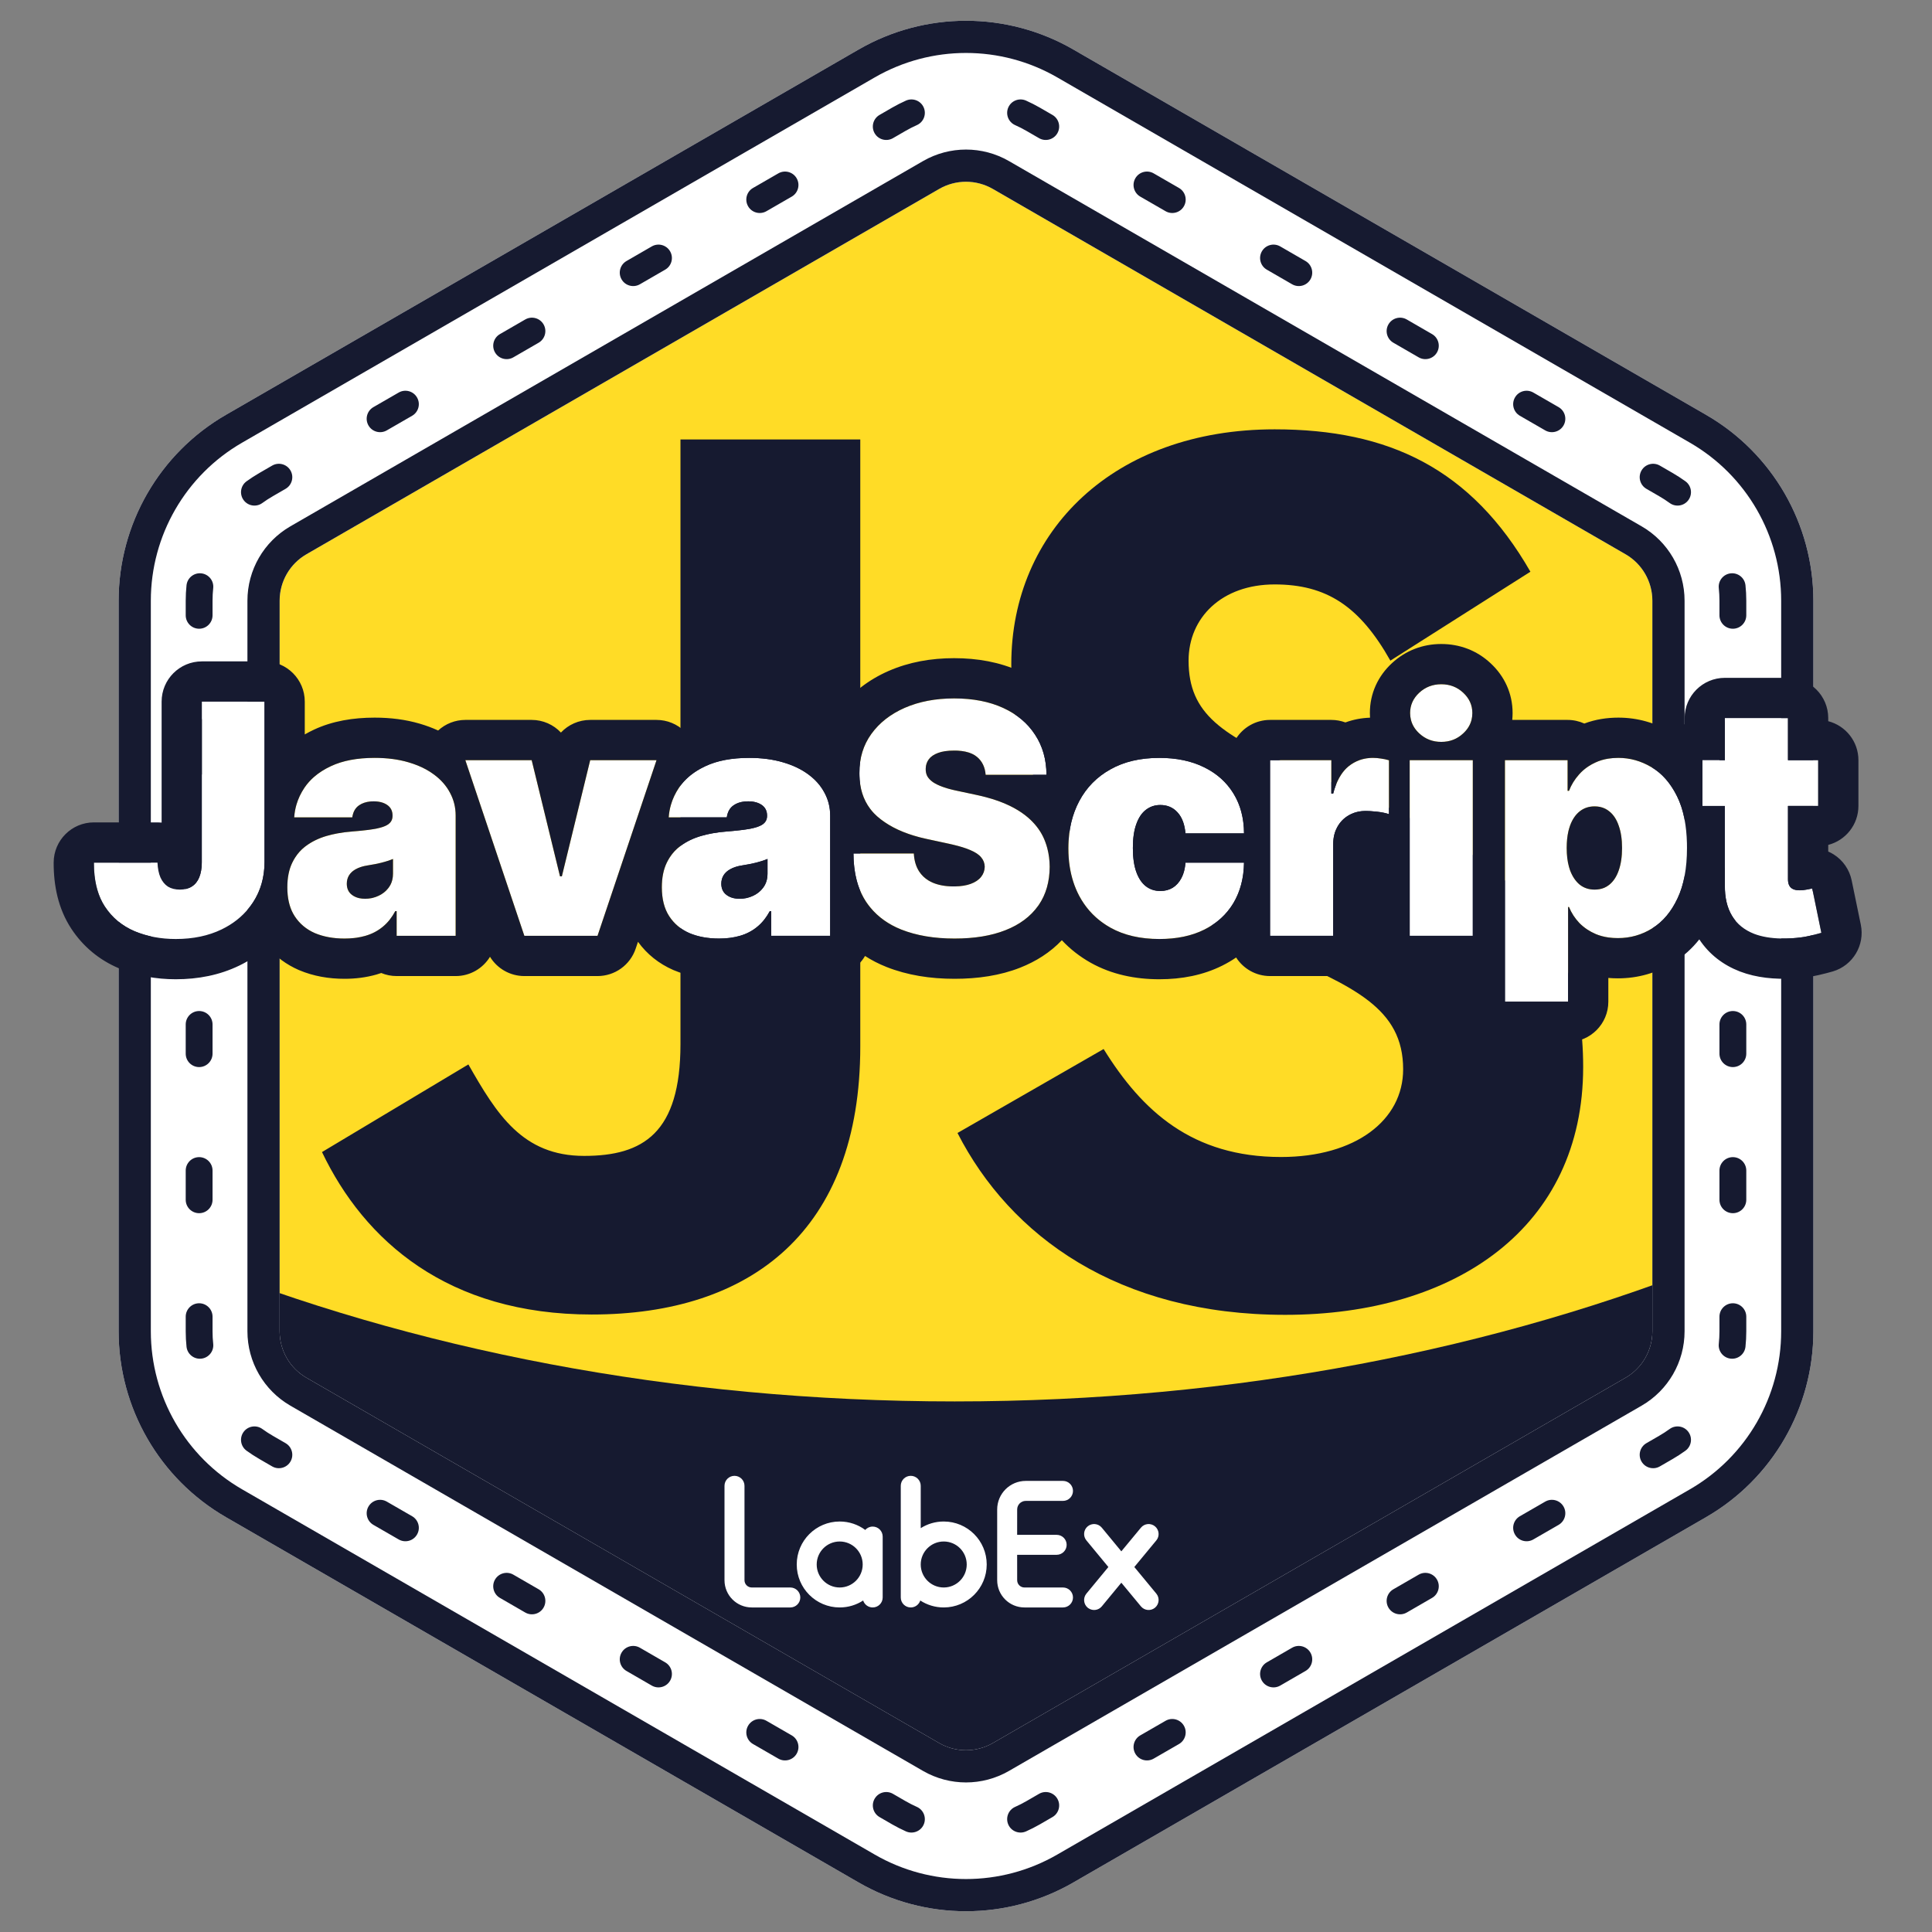
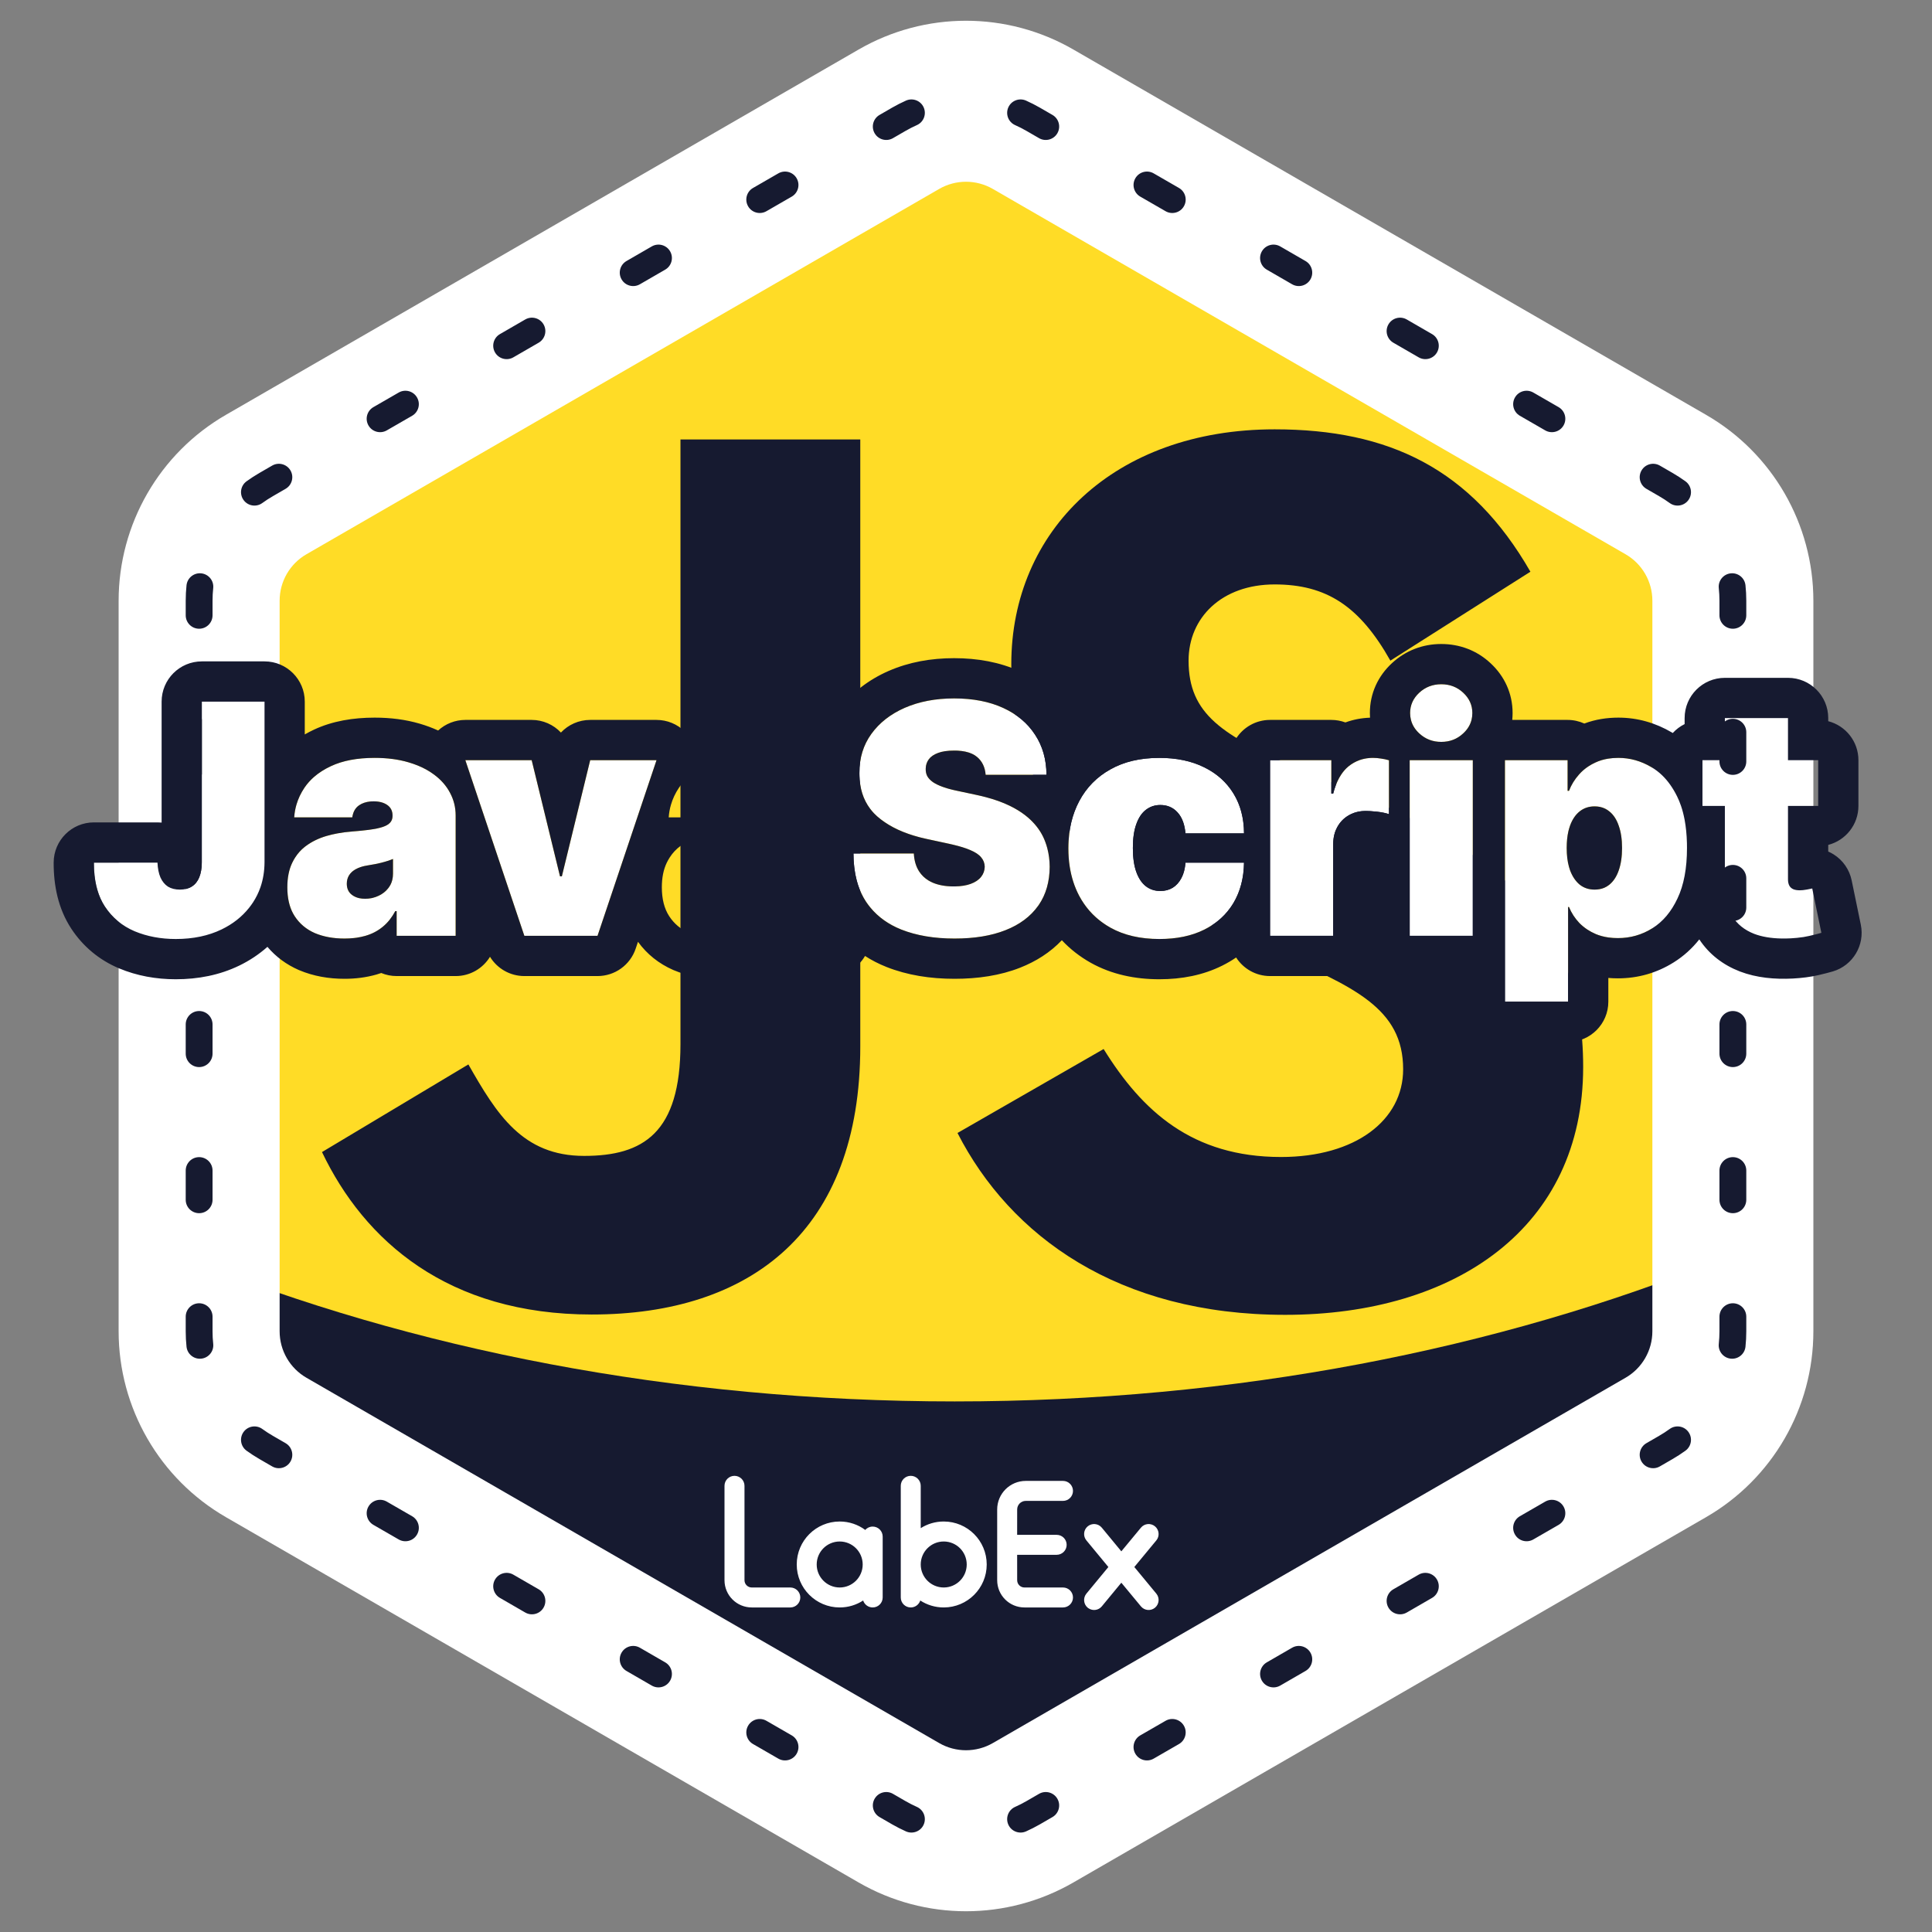
<svg xmlns="http://www.w3.org/2000/svg" width="72" height="72" viewBox="0 0 72 72" fill="none">
  <rect x="0" y="0" width="72" height="72" fill="#808080" stroke="none" />
  <path d="M33.5 4.443C35.047 3.55 36.953 3.55 38.5 4.443L62.079 18.057C63.626 18.95 64.579 20.6 64.579 22.387V49.613C64.579 51.4 63.626 53.05 62.079 53.943L38.5 67.557C36.953 68.45 35.047 68.45 33.5 67.557L9.921 53.943C8.374 53.05 7.421 51.4 7.421 49.613V22.387C7.421 20.6 8.374 18.95 9.921 18.057L33.5 4.443Z" fill="#161A30" />
  <path fill-rule="evenodd" clip-rule="evenodd" d="M7 46.918V22.613C7 20.827 7.953 19.176 9.5 18.283L33.079 4.67C34.626 3.777 36.532 3.777 38.079 4.67L61.658 18.283C63.205 19.176 64.158 20.827 64.158 22.613V46.918C55.829 50.286 46.045 52.227 35.579 52.227C25.112 52.227 15.329 50.286 7 46.918Z" fill="#FFDC26" />
  <mask id="mask0_5149_46571" style="mask-type:alpha" maskUnits="userSpaceOnUse" x="7" y="4" width="58" height="49">
    <path fill-rule="evenodd" clip-rule="evenodd" d="M7 46.918V22.613C7 20.827 7.953 19.176 9.5 18.283L33.079 4.67C34.626 3.777 36.532 3.777 38.079 4.67L61.658 18.283C63.205 19.176 64.158 20.827 64.158 22.613V46.918C55.829 50.286 46.045 52.227 35.579 52.227C25.112 52.227 15.329 50.286 7 46.918Z" fill="#FF8642" />
  </mask>
  <g mask="url(#mask0_5149_46571)">
    <path d="M41.129 39.094C42.566 41.413 44.434 43.118 47.74 43.118C50.517 43.118 52.291 41.746 52.291 39.85C52.291 37.577 50.468 36.772 47.412 35.45L45.736 34.739C40.9 32.702 37.688 30.15 37.688 24.754C37.688 19.784 41.517 16 47.502 16C51.763 16 54.826 17.466 57.034 21.306L51.815 24.62C50.666 22.582 49.427 21.78 47.502 21.78C45.539 21.78 44.295 23.011 44.295 24.62C44.295 26.608 45.54 27.413 48.416 28.644L50.091 29.354C55.785 31.768 59 34.23 59 39.765C59 45.731 54.26 49 47.895 49C41.671 49 37.65 46.067 35.683 42.223L41.129 39.094ZM17.455 39.668C18.508 41.515 19.466 43.077 21.768 43.077C23.97 43.077 25.359 42.225 25.359 38.913V16.378H32.06V39.002C32.06 45.864 27.992 48.988 22.053 48.988C16.688 48.988 13.58 46.242 12 42.934L17.455 39.668Z" fill="#161A30" />
  </g>
  <path fill-rule="evenodd" clip-rule="evenodd" d="M32 1.845C34.475 0.416 37.525 0.416 40 1.845L63.579 15.459C66.054 16.887 67.579 19.529 67.579 22.387V49.613C67.579 52.471 66.054 55.112 63.579 56.541L40 70.155C37.525 71.584 34.475 71.584 32 70.155L8.421 56.541C5.946 55.112 4.421 52.471 4.421 49.613V22.387C4.421 19.529 5.946 16.887 8.421 15.459L32 1.845ZM37 7.041C36.381 6.684 35.619 6.684 35 7.041L11.421 20.655C10.802 21.012 10.421 21.672 10.421 22.387V49.613C10.421 50.328 10.802 50.988 11.421 51.345L35 64.959C35.619 65.316 36.381 65.316 37 64.959L60.579 51.345C61.198 50.988 61.579 50.328 61.579 49.613V22.387C61.579 21.672 61.198 21.012 60.579 20.655L37 7.041Z" fill="white" />
-   <path fill-rule="evenodd" clip-rule="evenodd" d="M39.4 2.884C37.296 1.67 34.704 1.67 32.6 2.884L9.021 16.498C6.917 17.712 5.621 19.957 5.621 22.387V49.613C5.621 52.043 6.917 54.288 9.021 55.502L32.6 69.115C34.704 70.33 37.296 70.33 39.4 69.115L62.979 55.502C65.083 54.288 66.379 52.043 66.379 49.613V22.387C66.379 19.957 65.083 17.712 62.979 16.498L39.4 2.884ZM34.4 6.002C35.39 5.431 36.61 5.431 37.6 6.002L61.179 19.615C62.169 20.187 62.779 21.243 62.779 22.387V49.613C62.779 50.756 62.169 51.813 61.179 52.385L37.6 65.998C36.61 66.569 35.39 66.569 34.4 65.998L10.821 52.385C9.831 51.813 9.221 50.756 9.221 49.613V22.387C9.221 21.243 9.831 20.187 10.821 19.615L34.4 6.002ZM40 1.845C37.525 0.416 34.475 0.416 32 1.845L8.421 15.459C5.946 16.887 4.421 19.529 4.421 22.387V49.613C4.421 52.471 5.946 55.112 8.421 56.541L32 70.155C34.475 71.584 37.525 71.584 40 70.155L63.579 56.541C66.054 55.112 67.579 52.471 67.579 49.613V22.387C67.579 19.529 66.054 16.887 63.579 15.459L40 1.845ZM35 7.041C35.619 6.684 36.381 6.684 37 7.041L60.579 20.655C61.198 21.012 61.579 21.672 61.579 22.387V49.613C61.579 50.328 61.198 50.988 60.579 51.345L37 64.959C36.381 65.316 35.619 65.316 35 64.959L11.421 51.345C10.802 50.988 10.421 50.328 10.421 49.613V22.387C10.421 21.672 10.802 21.012 11.421 20.655L35 7.041Z" fill="#161A30" />
  <path fill-rule="evenodd" clip-rule="evenodd" d="M37.577 4.002C37.689 3.75 37.985 3.637 38.237 3.749C38.411 3.827 38.583 3.914 38.75 4.01L39.222 4.283C39.461 4.421 39.543 4.726 39.405 4.966C39.267 5.205 38.961 5.287 38.722 5.149L38.25 4.876C38.113 4.797 37.973 4.726 37.83 4.662C37.578 4.55 37.465 4.255 37.577 4.002ZM34.423 4.002C34.535 4.255 34.422 4.55 34.17 4.662C34.027 4.726 33.887 4.797 33.75 4.876L33.278 5.149C33.039 5.287 32.733 5.205 32.595 4.966C32.457 4.726 32.539 4.421 32.778 4.283L33.25 4.01C33.417 3.914 33.589 3.827 33.763 3.749C34.015 3.637 34.311 3.75 34.423 4.002ZM42.311 6.644C42.449 6.405 42.755 6.323 42.994 6.461L43.937 7.005C44.176 7.143 44.258 7.449 44.12 7.688C43.982 7.927 43.676 8.009 43.437 7.871L42.494 7.327C42.255 7.189 42.173 6.883 42.311 6.644ZM29.689 6.644C29.827 6.883 29.745 7.189 29.506 7.327L28.563 7.871C28.323 8.009 28.018 7.927 27.88 7.688C27.742 7.449 27.823 7.143 28.063 7.005L29.006 6.461C29.245 6.323 29.551 6.405 29.689 6.644ZM24.973 9.366C25.111 9.606 25.029 9.911 24.79 10.049L23.847 10.594C23.608 10.732 23.302 10.65 23.164 10.411C23.026 10.172 23.108 9.866 23.347 9.728L24.29 9.183C24.529 9.045 24.835 9.127 24.973 9.366ZM47.027 9.366C47.165 9.127 47.471 9.045 47.71 9.183L48.653 9.728C48.892 9.866 48.974 10.172 48.836 10.411C48.698 10.65 48.392 10.732 48.153 10.594L47.21 10.049C46.971 9.911 46.889 9.606 47.027 9.366ZM20.257 12.089C20.395 12.328 20.313 12.634 20.074 12.772L19.131 13.317C18.892 13.455 18.586 13.373 18.448 13.134C18.31 12.894 18.392 12.589 18.631 12.451L19.574 11.906C19.813 11.768 20.119 11.85 20.257 12.089ZM51.743 12.089C51.881 11.85 52.187 11.768 52.426 11.906L53.369 12.451C53.608 12.589 53.69 12.894 53.552 13.134C53.414 13.373 53.108 13.455 52.869 13.317L51.926 12.772C51.687 12.634 51.605 12.328 51.743 12.089ZM15.541 14.812C15.68 15.051 15.598 15.357 15.358 15.495L14.415 16.039C14.176 16.177 13.87 16.095 13.732 15.856C13.594 15.617 13.676 15.311 13.915 15.173L14.858 14.629C15.098 14.491 15.403 14.573 15.541 14.812ZM56.459 14.812C56.596 14.573 56.902 14.491 57.142 14.629L58.085 15.173C58.324 15.311 58.406 15.617 58.268 15.856C58.13 16.095 57.824 16.177 57.585 16.039L56.642 15.495C56.402 15.357 56.32 15.051 56.459 14.812ZM10.826 17.534C10.964 17.773 10.882 18.079 10.643 18.217L10.171 18.49C10.034 18.569 9.902 18.654 9.776 18.746C9.553 18.909 9.24 18.859 9.078 18.636C8.915 18.412 8.965 18.099 9.188 17.937C9.343 17.825 9.504 17.72 9.671 17.624L10.143 17.351C10.382 17.213 10.688 17.295 10.826 17.534ZM61.174 17.534C61.312 17.295 61.618 17.213 61.857 17.351L62.329 17.624C62.496 17.72 62.657 17.825 62.812 17.937C63.035 18.099 63.085 18.412 62.922 18.636C62.76 18.859 62.447 18.909 62.224 18.746C62.098 18.654 61.966 18.569 61.829 18.49L61.357 18.217C61.118 18.079 61.036 17.773 61.174 17.534ZM7.501 21.367C7.775 21.396 7.975 21.642 7.946 21.916C7.929 22.072 7.921 22.229 7.921 22.387V22.931C7.921 23.207 7.697 23.431 7.421 23.431C7.145 23.431 6.921 23.207 6.921 22.931V22.387C6.921 22.194 6.931 22.002 6.951 21.812C6.98 21.537 7.226 21.338 7.501 21.367ZM64.499 21.367C64.774 21.338 65.02 21.537 65.049 21.812C65.069 22.002 65.079 22.194 65.079 22.387V22.931C65.079 23.207 64.855 23.431 64.579 23.431C64.303 23.431 64.079 23.207 64.079 22.931V22.387C64.079 22.229 64.07 22.072 64.054 21.916C64.025 21.642 64.225 21.396 64.499 21.367ZM64.579 26.788C64.855 26.788 65.079 27.011 65.079 27.288V28.377C65.079 28.653 64.855 28.877 64.579 28.877C64.303 28.877 64.079 28.653 64.079 28.377V27.288C64.079 27.011 64.303 26.788 64.579 26.788ZM7.421 26.788C7.697 26.788 7.921 27.011 7.921 27.288V28.377C7.921 28.653 7.697 28.877 7.421 28.877C7.145 28.877 6.921 28.653 6.921 28.377V27.288C6.921 27.011 7.145 26.788 7.421 26.788ZM7.421 32.233C7.697 32.233 7.921 32.457 7.921 32.733V33.822C7.921 34.098 7.697 34.322 7.421 34.322C7.145 34.322 6.921 34.098 6.921 33.822V32.733C6.921 32.457 7.145 32.233 7.421 32.233ZM64.579 32.233C64.855 32.233 65.079 32.457 65.079 32.733V33.822C65.079 34.098 64.855 34.322 64.579 34.322C64.303 34.322 64.079 34.098 64.079 33.822V32.733C64.079 32.457 64.303 32.233 64.579 32.233ZM7.421 37.678C7.697 37.678 7.921 37.902 7.921 38.178V39.267C7.921 39.543 7.697 39.767 7.421 39.767C7.145 39.767 6.921 39.543 6.921 39.267V38.178C6.921 37.902 7.145 37.678 7.421 37.678ZM64.579 37.678C64.855 37.678 65.079 37.902 65.079 38.178V39.267C65.079 39.543 64.855 39.767 64.579 39.767C64.303 39.767 64.079 39.543 64.079 39.267V38.178C64.079 37.902 64.303 37.678 64.579 37.678ZM7.421 43.123C7.697 43.123 7.921 43.347 7.921 43.623V44.712C7.921 44.989 7.697 45.212 7.421 45.212C7.145 45.212 6.921 44.989 6.921 44.712V43.623C6.921 43.347 7.145 43.123 7.421 43.123ZM64.579 43.123C64.855 43.123 65.079 43.347 65.079 43.623V44.712C65.079 44.989 64.855 45.212 64.579 45.212C64.303 45.212 64.079 44.989 64.079 44.712V43.623C64.079 43.347 64.303 43.123 64.579 43.123ZM7.421 48.569C7.697 48.569 7.921 48.793 7.921 49.069V49.613C7.921 49.772 7.929 49.928 7.946 50.084C7.975 50.358 7.775 50.604 7.501 50.633C7.226 50.662 6.98 50.463 6.951 50.188C6.931 49.998 6.921 49.806 6.921 49.613V49.069C6.921 48.793 7.145 48.569 7.421 48.569ZM64.579 48.569C64.855 48.569 65.079 48.793 65.079 49.069V49.613C65.079 49.806 65.069 49.998 65.049 50.188C65.02 50.463 64.774 50.662 64.499 50.633C64.225 50.604 64.025 50.358 64.054 50.084C64.07 49.928 64.079 49.772 64.079 49.613V49.069C64.079 48.793 64.303 48.569 64.579 48.569ZM9.078 53.364C9.24 53.141 9.553 53.092 9.776 53.254C9.902 53.346 10.034 53.431 10.171 53.51L10.643 53.783C10.882 53.921 10.964 54.227 10.826 54.466C10.688 54.705 10.382 54.787 10.143 54.649L9.671 54.376C9.504 54.28 9.343 54.175 9.188 54.063C8.965 53.901 8.915 53.588 9.078 53.364ZM62.922 53.364C63.085 53.588 63.035 53.901 62.812 54.063C62.657 54.175 62.496 54.28 62.329 54.376L61.857 54.649C61.618 54.787 61.312 54.705 61.174 54.466C61.036 54.227 61.118 53.921 61.357 53.783L61.829 53.51C61.966 53.431 62.098 53.346 62.224 53.254C62.447 53.092 62.76 53.141 62.922 53.364ZM13.732 56.144C13.87 55.905 14.176 55.823 14.415 55.961L15.358 56.505C15.598 56.643 15.68 56.949 15.541 57.188C15.403 57.427 15.098 57.509 14.858 57.371L13.915 56.827C13.676 56.689 13.594 56.383 13.732 56.144ZM58.268 56.144C58.406 56.383 58.324 56.689 58.085 56.827L57.142 57.371C56.902 57.509 56.596 57.427 56.459 57.188C56.32 56.949 56.402 56.643 56.642 56.505L57.585 55.961C57.824 55.823 58.13 55.905 58.268 56.144ZM18.448 58.866C18.586 58.627 18.892 58.545 19.131 58.683L20.074 59.228C20.313 59.366 20.395 59.672 20.257 59.911C20.119 60.15 19.813 60.232 19.574 60.094L18.631 59.549C18.392 59.411 18.31 59.105 18.448 58.866ZM53.552 58.866C53.69 59.105 53.608 59.411 53.369 59.549L52.426 60.094C52.187 60.232 51.881 60.15 51.743 59.911C51.605 59.672 51.687 59.366 51.926 59.228L52.869 58.683C53.108 58.545 53.414 58.627 53.552 58.866ZM23.164 61.589C23.302 61.35 23.608 61.268 23.847 61.406L24.79 61.951C25.029 62.089 25.111 62.394 24.973 62.634C24.835 62.873 24.529 62.955 24.29 62.817L23.347 62.272C23.108 62.134 23.026 61.828 23.164 61.589ZM48.836 61.589C48.974 61.828 48.892 62.134 48.653 62.272L47.71 62.817C47.471 62.955 47.165 62.873 47.027 62.634C46.889 62.394 46.971 62.089 47.21 61.951L48.153 61.406C48.392 61.268 48.698 61.35 48.836 61.589ZM27.88 64.312C28.018 64.073 28.323 63.991 28.563 64.129L29.506 64.673C29.745 64.811 29.827 65.117 29.689 65.356C29.551 65.595 29.245 65.677 29.006 65.539L28.063 64.995C27.823 64.857 27.742 64.551 27.88 64.312ZM44.12 64.312C44.258 64.551 44.176 64.857 43.937 64.995L42.994 65.539C42.755 65.677 42.449 65.595 42.311 65.356C42.173 65.117 42.255 64.811 42.494 64.673L43.437 64.129C43.676 63.991 43.982 64.073 44.12 64.312ZM32.595 67.034C32.733 66.795 33.039 66.713 33.278 66.851L33.75 67.124C33.887 67.203 34.027 67.274 34.17 67.338C34.422 67.45 34.535 67.746 34.423 67.998C34.311 68.25 34.015 68.363 33.763 68.251C33.589 68.173 33.417 68.086 33.25 67.99L32.778 67.717C32.539 67.579 32.457 67.273 32.595 67.034ZM39.405 67.034C39.543 67.273 39.461 67.579 39.222 67.717L38.75 67.99C38.583 68.086 38.411 68.173 38.237 68.251C37.985 68.363 37.689 68.25 37.577 67.998C37.465 67.746 37.578 67.45 37.83 67.338C37.973 67.274 38.113 67.203 38.25 67.124L38.722 66.851C38.961 66.713 39.267 66.795 39.405 67.034Z" fill="#161A30" />
  <path d="M27.372 55C27.578 55 27.745 55.167 27.745 55.372V58.89C27.745 59.039 27.866 59.161 28.016 59.161H29.453C29.658 59.161 29.825 59.328 29.825 59.533C29.825 59.739 29.658 59.905 29.453 59.905H28.016C27.455 59.905 27 59.451 27 58.89V55.372C27 55.167 27.167 55 27.372 55ZM31.293 56.702C31.65 56.702 31.979 56.819 32.245 57.016C32.313 56.939 32.412 56.891 32.523 56.891C32.728 56.891 32.895 57.058 32.895 57.264V59.533C32.895 59.739 32.728 59.905 32.523 59.905C32.356 59.905 32.215 59.796 32.167 59.646C31.916 59.81 31.616 59.905 31.293 59.905C30.409 59.905 29.692 59.188 29.692 58.304C29.692 57.419 30.409 56.702 31.293 56.702ZM31.293 57.447C30.82 57.447 30.436 57.831 30.436 58.304C30.436 58.777 30.82 59.161 31.293 59.161C31.766 59.161 32.15 58.777 32.15 58.304C32.15 57.831 31.766 57.447 31.293 57.447ZM33.941 55C34.147 55 34.313 55.167 34.313 55.372L34.313 56.95C34.561 56.793 34.855 56.702 35.17 56.702C36.055 56.702 36.772 57.419 36.772 58.304C36.772 59.188 36.055 59.905 35.17 59.905C34.847 59.905 34.547 59.81 34.296 59.646C34.248 59.796 34.107 59.905 33.941 59.905C33.735 59.905 33.569 59.739 33.569 59.533V55.372C33.569 55.167 33.735 55 33.941 55ZM35.17 57.447C34.697 57.447 34.313 57.831 34.313 58.304C34.313 58.777 34.697 59.161 35.17 59.161C35.644 59.161 36.027 58.777 36.027 58.304C36.027 57.831 35.644 57.447 35.17 57.447ZM39.615 55.189C39.82 55.189 39.987 55.356 39.987 55.562C39.987 55.767 39.82 55.934 39.615 55.934H38.227C38.05 55.934 37.907 56.077 37.907 56.254L37.906 57.199L39.378 57.199C39.584 57.199 39.751 57.365 39.751 57.571C39.751 57.777 39.584 57.943 39.378 57.943L37.906 57.943L37.907 58.89C37.907 59.039 38.028 59.161 38.178 59.161H39.615C39.82 59.161 39.987 59.328 39.987 59.533C39.987 59.739 39.82 59.905 39.615 59.905H38.178C37.617 59.905 37.162 59.451 37.162 58.89V56.254C37.162 55.666 37.639 55.189 38.227 55.189H39.615ZM42.519 56.932C42.65 56.773 42.884 56.751 43.043 56.882C43.201 57.013 43.224 57.248 43.093 57.406L42.273 58.398L43.093 59.39C43.224 59.549 43.201 59.784 43.043 59.915C42.884 60.046 42.65 60.023 42.519 59.865L41.789 58.983L41.061 59.865C40.938 60.014 40.724 60.042 40.567 59.937L40.536 59.915C40.378 59.784 40.356 59.549 40.487 59.39L41.306 58.398L40.487 57.406C40.356 57.248 40.378 57.013 40.536 56.882C40.695 56.751 40.93 56.773 41.061 56.932L41.789 57.814L42.519 56.932Z" fill="white" />
  <path d="M7.523 26.148H9.858V32.131C9.855 32.699 9.712 33.199 9.428 33.631C9.146 34.06 8.757 34.395 8.26 34.636C7.766 34.875 7.196 34.994 6.551 34.994C5.992 34.994 5.48 34.898 5.017 34.705C4.554 34.508 4.185 34.202 3.909 33.784C3.634 33.364 3.497 32.818 3.5 32.148H5.869C5.878 32.367 5.915 32.551 5.98 32.702C6.048 32.852 6.142 32.966 6.261 33.043C6.384 33.117 6.531 33.153 6.705 33.153C6.881 33.153 7.028 33.115 7.148 33.038C7.27 32.962 7.362 32.848 7.425 32.697C7.487 32.544 7.52 32.355 7.523 32.131V26.148Z" fill="white" />
  <path d="M12.839 34.977C12.421 34.977 12.052 34.909 11.731 34.773C11.413 34.633 11.163 34.423 10.981 34.142C10.799 33.861 10.708 33.503 10.708 33.068C10.708 32.71 10.769 32.405 10.891 32.152C11.014 31.896 11.184 31.688 11.403 31.526C11.621 31.364 11.876 31.24 12.165 31.155C12.458 31.07 12.774 31.014 13.111 30.989C13.478 30.96 13.772 30.926 13.994 30.886C14.218 30.844 14.38 30.785 14.479 30.712C14.579 30.635 14.629 30.534 14.629 30.409V30.392C14.629 30.222 14.563 30.091 14.433 30C14.302 29.909 14.134 29.864 13.93 29.864C13.705 29.864 13.522 29.913 13.38 30.013C13.241 30.109 13.157 30.259 13.129 30.46H10.964C10.992 30.062 11.119 29.696 11.343 29.361C11.57 29.023 11.901 28.753 12.336 28.551C12.771 28.347 13.313 28.244 13.964 28.244C14.433 28.244 14.853 28.3 15.225 28.41C15.597 28.518 15.914 28.671 16.175 28.866C16.437 29.06 16.636 29.287 16.772 29.548C16.911 29.807 16.981 30.088 16.981 30.392V34.875H14.782V33.955H14.731C14.6 34.199 14.441 34.396 14.254 34.547C14.069 34.697 13.857 34.807 13.619 34.875C13.383 34.943 13.123 34.977 12.839 34.977ZM13.606 33.494C13.785 33.494 13.953 33.457 14.109 33.383C14.268 33.31 14.397 33.203 14.496 33.064C14.596 32.925 14.646 32.756 14.646 32.557V32.011C14.583 32.037 14.516 32.061 14.445 32.084C14.377 32.106 14.303 32.128 14.224 32.148C14.147 32.168 14.065 32.186 13.977 32.203C13.891 32.22 13.802 32.236 13.708 32.25C13.526 32.278 13.377 32.325 13.261 32.391C13.147 32.453 13.062 32.531 13.005 32.625C12.951 32.716 12.924 32.818 12.924 32.932C12.924 33.114 12.988 33.253 13.116 33.349C13.244 33.446 13.407 33.494 13.606 33.494Z" fill="white" />
  <path d="M24.467 28.329L22.268 34.875H19.541L17.342 28.329H19.814L20.87 32.659H20.939L21.995 28.329H24.467Z" fill="white" />
-   <path d="M26.796 34.977C26.378 34.977 26.009 34.909 25.688 34.773C25.37 34.633 25.12 34.423 24.938 34.142C24.756 33.861 24.665 33.503 24.665 33.068C24.665 32.71 24.726 32.405 24.848 32.152C24.971 31.896 25.141 31.688 25.36 31.526C25.578 31.364 25.833 31.24 26.123 31.155C26.415 31.07 26.73 31.014 27.069 30.989C27.435 30.96 27.729 30.926 27.951 30.886C28.175 30.844 28.337 30.785 28.436 30.712C28.536 30.635 28.586 30.534 28.586 30.409V30.392C28.586 30.222 28.52 30.091 28.39 30C28.259 29.909 28.091 29.864 27.887 29.864C27.662 29.864 27.479 29.913 27.337 30.013C27.198 30.109 27.114 30.259 27.086 30.46H24.921C24.949 30.062 25.076 29.696 25.3 29.361C25.527 29.023 25.858 28.753 26.293 28.551C26.728 28.347 27.27 28.244 27.921 28.244C28.39 28.244 28.81 28.3 29.182 28.41C29.554 28.518 29.871 28.671 30.133 28.866C30.394 29.06 30.593 29.287 30.729 29.548C30.868 29.807 30.938 30.088 30.938 30.392V34.875H28.739V33.955H28.688C28.557 34.199 28.398 34.396 28.211 34.547C28.026 34.697 27.814 34.807 27.576 34.875C27.34 34.943 27.08 34.977 26.796 34.977ZM27.563 33.494C27.742 33.494 27.91 33.457 28.066 33.383C28.225 33.31 28.354 33.203 28.453 33.064C28.553 32.925 28.603 32.756 28.603 32.557V32.011C28.54 32.037 28.473 32.061 28.402 32.084C28.334 32.106 28.26 32.128 28.181 32.148C28.104 32.168 28.022 32.186 27.934 32.203C27.848 32.22 27.759 32.236 27.665 32.25C27.483 32.278 27.334 32.325 27.218 32.391C27.104 32.453 27.019 32.531 26.962 32.625C26.908 32.716 26.881 32.818 26.881 32.932C26.881 33.114 26.945 33.253 27.073 33.349C27.201 33.446 27.364 33.494 27.563 33.494Z" fill="white" />
  <path d="M36.732 28.875C36.71 28.591 36.603 28.369 36.413 28.21C36.225 28.051 35.94 27.972 35.556 27.972C35.312 27.972 35.111 28.001 34.955 28.061C34.802 28.118 34.688 28.196 34.614 28.296C34.541 28.395 34.502 28.509 34.499 28.636C34.494 28.741 34.512 28.837 34.555 28.922C34.6 29.004 34.671 29.079 34.768 29.148C34.864 29.213 34.988 29.273 35.139 29.327C35.289 29.381 35.468 29.429 35.675 29.472L36.391 29.625C36.874 29.727 37.288 29.862 37.631 30.03C37.975 30.197 38.256 30.395 38.475 30.622C38.694 30.847 38.854 31.099 38.957 31.381C39.062 31.662 39.116 31.969 39.119 32.301C39.116 32.875 38.972 33.361 38.688 33.758C38.404 34.156 37.998 34.459 37.469 34.666C36.944 34.874 36.312 34.977 35.573 34.977C34.815 34.977 34.153 34.865 33.587 34.641C33.025 34.416 32.587 34.071 32.275 33.605C31.965 33.136 31.809 32.537 31.806 31.807H34.056C34.07 32.074 34.137 32.298 34.256 32.48C34.376 32.662 34.543 32.8 34.759 32.894C34.978 32.987 35.238 33.034 35.539 33.034C35.792 33.034 36.004 33.003 36.174 32.94C36.344 32.878 36.474 32.791 36.562 32.68C36.65 32.57 36.695 32.443 36.698 32.301C36.695 32.168 36.651 32.051 36.566 31.952C36.484 31.849 36.347 31.759 36.157 31.679C35.967 31.597 35.71 31.52 35.386 31.449L34.516 31.261C33.744 31.094 33.134 30.814 32.688 30.422C32.245 30.027 32.025 29.489 32.028 28.807C32.025 28.253 32.173 27.768 32.471 27.354C32.772 26.936 33.188 26.611 33.719 26.378C34.254 26.145 34.866 26.028 35.556 26.028C36.261 26.028 36.87 26.146 37.384 26.382C37.898 26.618 38.295 26.95 38.573 27.379C38.854 27.805 38.996 28.304 38.999 28.875H36.732Z" fill="white" />
  <path d="M43.207 34.994C42.497 34.994 41.889 34.854 41.384 34.572C40.878 34.288 40.49 33.894 40.22 33.388C39.95 32.879 39.815 32.29 39.815 31.619C39.815 30.949 39.95 30.361 40.22 29.855C40.49 29.347 40.878 28.952 41.384 28.671C41.889 28.386 42.497 28.244 43.207 28.244C43.849 28.244 44.405 28.361 44.874 28.594C45.345 28.824 45.71 29.151 45.969 29.574C46.227 29.994 46.358 30.489 46.361 31.057H44.179C44.148 30.713 44.048 30.452 43.881 30.273C43.716 30.091 43.503 30 43.242 30C43.037 30 42.858 30.06 42.705 30.179C42.551 30.296 42.432 30.473 42.347 30.712C42.261 30.947 42.219 31.244 42.219 31.602C42.219 31.96 42.261 32.258 42.347 32.497C42.432 32.733 42.551 32.91 42.705 33.03C42.858 33.146 43.037 33.205 43.242 33.205C43.415 33.205 43.568 33.165 43.702 33.085C43.835 33.003 43.943 32.883 44.026 32.727C44.111 32.568 44.162 32.375 44.179 32.148H46.361C46.352 32.724 46.22 33.227 45.965 33.656C45.709 34.082 45.347 34.412 44.878 34.645C44.412 34.878 43.855 34.994 43.207 34.994Z" fill="white" />
  <path d="M47.331 34.875V28.329H49.615V29.574H49.684C49.803 29.114 49.992 28.777 50.25 28.564C50.512 28.351 50.817 28.244 51.167 28.244C51.269 28.244 51.37 28.253 51.469 28.27C51.571 28.284 51.669 28.305 51.763 28.334V30.341C51.647 30.301 51.503 30.271 51.333 30.251C51.162 30.232 51.016 30.222 50.894 30.222C50.664 30.222 50.456 30.274 50.272 30.379C50.09 30.482 49.946 30.626 49.841 30.814C49.736 30.999 49.684 31.216 49.684 31.466V34.875H47.331Z" fill="white" />
  <path d="M52.535 34.875V28.329H54.887V34.875H52.535ZM53.711 27.648C53.392 27.648 53.12 27.543 52.892 27.332C52.665 27.122 52.551 26.869 52.551 26.574C52.551 26.278 52.665 26.026 52.892 25.815C53.12 25.605 53.392 25.5 53.711 25.5C54.032 25.5 54.304 25.605 54.529 25.815C54.756 26.026 54.87 26.278 54.87 26.574C54.87 26.869 54.756 27.122 54.529 27.332C54.304 27.543 54.032 27.648 53.711 27.648Z" fill="white" />
  <path d="M56.085 37.33V28.329H58.42V29.472H58.472C58.557 29.25 58.682 29.047 58.847 28.862C59.011 28.675 59.216 28.526 59.46 28.415C59.705 28.301 59.989 28.244 60.312 28.244C60.744 28.244 61.155 28.359 61.544 28.59C61.936 28.82 62.254 29.182 62.499 29.676C62.746 30.171 62.869 30.812 62.869 31.602C62.869 32.358 62.752 32.984 62.516 33.481C62.283 33.979 61.97 34.349 61.578 34.594C61.189 34.838 60.761 34.96 60.295 34.96C59.989 34.96 59.715 34.91 59.473 34.811C59.234 34.709 59.03 34.571 58.859 34.398C58.692 34.222 58.562 34.023 58.472 33.801H58.438V37.33H56.085ZM58.386 31.602C58.386 31.921 58.428 32.196 58.51 32.429C58.595 32.659 58.715 32.838 58.868 32.966C59.024 33.091 59.21 33.153 59.426 33.153C59.642 33.153 59.825 33.092 59.976 32.97C60.129 32.845 60.246 32.668 60.325 32.438C60.408 32.205 60.449 31.926 60.449 31.602C60.449 31.278 60.408 31.001 60.325 30.771C60.246 30.538 60.129 30.361 59.976 30.239C59.825 30.114 59.642 30.051 59.426 30.051C59.21 30.051 59.024 30.114 58.868 30.239C58.715 30.361 58.595 30.538 58.51 30.771C58.428 31.001 58.386 31.278 58.386 31.602Z" fill="white" />
-   <path d="M67.758 28.329V30.034H63.446V28.329H67.758ZM64.281 26.761H66.633V32.77C66.633 32.861 66.649 32.938 66.68 33C66.711 33.06 66.76 33.105 66.825 33.136C66.89 33.165 66.974 33.179 67.076 33.179C67.147 33.179 67.23 33.17 67.324 33.153C67.42 33.136 67.491 33.122 67.537 33.111L67.877 34.764C67.772 34.795 67.622 34.834 67.426 34.879C67.233 34.925 67.002 34.955 66.736 34.969C66.196 34.997 65.743 34.942 65.376 34.803C65.01 34.66 64.734 34.438 64.549 34.133C64.365 33.83 64.275 33.449 64.281 32.992V26.761Z" fill="white" />
  <path fill-rule="evenodd" clip-rule="evenodd" d="M6.023 26.148C6.023 25.319 6.694 24.648 7.523 24.648H9.858C10.686 24.648 11.358 25.319 11.358 26.148V27.37C11.469 27.306 11.584 27.247 11.701 27.192C12.392 26.868 13.168 26.744 13.964 26.744C14.547 26.744 15.113 26.813 15.648 26.971C15.881 27.039 16.109 27.123 16.328 27.224C16.602 26.973 16.963 26.829 17.342 26.829H19.814C20.238 26.829 20.628 27.007 20.904 27.3C21.181 27.007 21.571 26.829 21.995 26.829H24.467C24.864 26.829 25.241 26.986 25.519 27.26C25.565 27.236 25.611 27.214 25.658 27.192C26.349 26.868 27.125 26.744 27.921 26.744C28.504 26.744 29.07 26.813 29.605 26.971C30.005 27.088 30.388 27.25 30.741 27.468C30.86 27.12 31.03 26.789 31.253 26.478L31.254 26.476C31.731 25.815 32.372 25.331 33.117 25.004L33.12 25.003C33.875 24.674 34.697 24.528 35.556 24.528C36.425 24.528 37.257 24.674 38.01 25.019C38.752 25.359 39.379 25.868 39.828 26.558C40.039 26.879 40.197 27.219 40.307 27.573C40.418 27.498 40.533 27.427 40.652 27.361C41.426 26.927 42.298 26.744 43.207 26.744C44.028 26.744 44.82 26.893 45.536 27.248C45.717 27.336 45.889 27.435 46.053 27.545C46.316 27.116 46.791 26.829 47.331 26.829H49.615C49.799 26.829 49.976 26.863 50.139 26.923C50.431 26.816 50.74 26.757 51.057 26.746C51.053 26.689 51.051 26.632 51.051 26.574C51.051 25.838 51.356 25.193 51.874 24.714C52.387 24.24 53.026 24 53.711 24C54.392 24 55.036 24.236 55.55 24.717C56.066 25.196 56.37 25.84 56.37 26.574C56.37 26.66 56.365 26.746 56.357 26.829H58.42C58.642 26.829 58.853 26.878 59.043 26.964C59.457 26.808 59.888 26.744 60.312 26.744C61.025 26.744 61.697 26.938 62.306 27.297C62.317 27.304 62.328 27.31 62.339 27.317C62.464 27.181 62.614 27.067 62.781 26.985V26.761C62.781 25.933 63.453 25.261 64.281 25.261H66.633C67.462 25.261 68.133 25.933 68.133 26.761V26.877C68.78 27.043 69.258 27.631 69.258 28.329V30.034C69.258 30.733 68.78 31.32 68.133 31.487V31.735C68.203 31.765 68.27 31.8 68.335 31.841C68.681 32.058 68.923 32.408 69.006 32.808L69.347 34.461C69.504 35.224 69.051 35.98 68.305 36.202C68.156 36.246 67.972 36.292 67.767 36.34C67.464 36.411 67.142 36.449 66.815 36.467C66.141 36.502 65.464 36.441 64.844 36.205C64.84 36.204 64.837 36.202 64.834 36.201C64.227 35.966 63.7 35.573 63.328 35.008C63.064 35.341 62.748 35.632 62.374 35.865C61.743 36.261 61.039 36.46 60.295 36.46C60.176 36.46 60.057 36.455 59.938 36.445V37.33C59.938 38.158 59.266 38.83 58.438 38.83H56.085C55.257 38.83 54.585 38.158 54.585 37.33V36.375H52.535C51.87 36.375 51.306 35.942 51.109 35.343C50.912 35.942 50.349 36.375 49.684 36.375H47.331C46.8 36.375 46.334 36.099 46.067 35.683C45.903 35.795 45.729 35.897 45.546 35.988C44.828 36.346 44.032 36.494 43.207 36.494C42.3 36.494 41.428 36.314 40.654 35.883C40.653 35.882 40.651 35.881 40.649 35.88C40.242 35.651 39.881 35.37 39.572 35.039C39.139 35.495 38.608 35.83 38.019 36.062C37.274 36.356 36.445 36.477 35.573 36.477C34.67 36.477 33.813 36.344 33.034 36.035L33.032 36.034C32.75 35.922 32.484 35.786 32.237 35.626C31.977 36.074 31.493 36.375 30.938 36.375H28.739C28.536 36.375 28.342 36.335 28.165 36.261C28.107 36.281 28.049 36.3 27.99 36.317C27.6 36.429 27.198 36.477 26.796 36.477C26.216 36.477 25.641 36.382 25.101 36.153C25.099 36.152 25.096 36.151 25.094 36.15C25.092 36.149 25.089 36.148 25.087 36.147C24.561 35.917 24.114 35.565 23.776 35.098L23.69 35.353C23.485 35.964 22.913 36.375 22.268 36.375H19.541C19.011 36.375 18.529 36.096 18.261 35.657C17.997 36.088 17.523 36.375 16.981 36.375H14.782C14.579 36.375 14.385 36.335 14.208 36.261C14.15 36.281 14.092 36.3 14.033 36.317C13.643 36.429 13.241 36.477 12.839 36.477C12.259 36.477 11.684 36.382 11.144 36.153C11.139 36.151 11.135 36.149 11.13 36.147C10.677 35.949 10.283 35.66 9.966 35.286C9.654 35.565 9.301 35.798 8.915 35.986L8.912 35.987C8.182 36.34 7.383 36.494 6.551 36.494C5.816 36.494 5.106 36.367 4.44 36.089C4.437 36.088 4.435 36.087 4.432 36.086C3.698 35.775 3.096 35.276 2.657 34.61L2.655 34.606C2.172 33.87 1.996 33.01 2 32.141C2.004 31.315 2.674 30.648 3.5 30.648H5.869C5.921 30.648 5.972 30.65 6.023 30.655V26.148ZM5.98 32.702C5.915 32.551 5.878 32.367 5.869 32.148H3.5C3.5 32.161 3.5 32.175 3.5 32.189C3.503 32.771 3.612 33.257 3.827 33.648C3.853 33.695 3.88 33.74 3.909 33.784C4.185 34.202 4.554 34.508 5.017 34.705C5.48 34.898 5.992 34.994 6.551 34.994C7.196 34.994 7.766 34.875 8.26 34.636C8.675 34.435 9.014 34.168 9.279 33.836C9.331 33.77 9.381 33.702 9.428 33.631C9.543 33.455 9.636 33.267 9.705 33.068C9.805 32.78 9.856 32.467 9.858 32.131V26.148H7.523V32.131C7.52 32.355 7.487 32.544 7.425 32.697C7.362 32.848 7.27 32.962 7.148 33.038C7.028 33.115 6.881 33.153 6.705 33.153C6.531 33.153 6.384 33.117 6.261 33.043C6.142 32.966 6.048 32.852 5.98 32.702ZM11.358 31.56C11.216 31.672 11.096 31.806 10.998 31.96C10.963 32.014 10.931 32.071 10.902 32.131L10.899 32.136C10.896 32.141 10.894 32.147 10.891 32.152C10.769 32.405 10.708 32.71 10.708 33.068C10.708 33.452 10.779 33.775 10.92 34.039C10.939 34.075 10.959 34.109 10.981 34.142C11.163 34.423 11.413 34.633 11.731 34.773C12.052 34.909 12.421 34.977 12.839 34.977C12.957 34.977 13.072 34.971 13.182 34.959C13.216 34.956 13.25 34.952 13.284 34.947C13.396 34.93 13.503 34.908 13.606 34.879C13.61 34.877 13.614 34.876 13.619 34.875C13.857 34.807 14.069 34.697 14.254 34.547C14.351 34.469 14.441 34.378 14.523 34.275C14.524 34.273 14.526 34.271 14.527 34.269C14.601 34.174 14.669 34.07 14.731 33.955H14.782V34.875H16.981V30.392C16.981 30.088 16.911 29.807 16.772 29.548C16.636 29.287 16.437 29.06 16.175 28.866C16.13 28.833 16.083 28.8 16.035 28.769C15.986 28.737 15.935 28.707 15.883 28.678C15.687 28.57 15.468 28.481 15.225 28.41C14.853 28.3 14.433 28.244 13.964 28.244C13.313 28.244 12.771 28.347 12.336 28.551C12.089 28.666 11.876 28.802 11.696 28.96C11.566 29.075 11.453 29.201 11.358 29.339C11.353 29.346 11.348 29.354 11.343 29.361C11.21 29.559 11.112 29.769 11.047 29.989C11.003 30.141 10.975 30.298 10.964 30.46H13.129C13.129 30.456 13.13 30.452 13.13 30.448C13.132 30.435 13.135 30.422 13.137 30.409C13.138 30.403 13.139 30.398 13.141 30.392C13.177 30.225 13.257 30.098 13.38 30.013C13.494 29.933 13.634 29.885 13.801 29.869C13.804 29.869 13.807 29.869 13.811 29.869C13.817 29.868 13.822 29.868 13.828 29.867C13.836 29.867 13.843 29.866 13.851 29.866C13.877 29.864 13.903 29.864 13.93 29.864C14.134 29.864 14.302 29.909 14.433 30C14.563 30.091 14.629 30.222 14.629 30.392V30.409C14.629 30.445 14.624 30.48 14.616 30.512C14.602 30.567 14.575 30.616 14.537 30.659C14.52 30.677 14.501 30.695 14.479 30.712C14.408 30.765 14.305 30.81 14.169 30.846C14.134 30.856 14.097 30.865 14.058 30.873C14.053 30.874 14.048 30.875 14.043 30.877C14.027 30.88 14.01 30.883 13.994 30.886L13.992 30.887L13.987 30.888C13.968 30.891 13.949 30.894 13.93 30.897C13.924 30.898 13.918 30.899 13.912 30.9C13.908 30.901 13.905 30.901 13.901 30.902C13.867 30.907 13.831 30.913 13.794 30.918C13.773 30.921 13.752 30.924 13.729 30.927C13.727 30.927 13.724 30.927 13.722 30.928C13.656 30.936 13.586 30.945 13.511 30.952C13.509 30.953 13.508 30.953 13.505 30.953C13.446 30.959 13.383 30.965 13.318 30.971C13.257 30.977 13.194 30.982 13.129 30.987C13.123 30.988 13.117 30.988 13.112 30.989C12.924 31.003 12.744 31.026 12.57 31.059C12.431 31.085 12.296 31.117 12.165 31.155C11.876 31.24 11.621 31.364 11.403 31.526C11.388 31.537 11.373 31.548 11.358 31.56ZM13.238 33.422C13.281 33.442 13.326 33.457 13.375 33.469C13.38 33.47 13.386 33.471 13.391 33.473C13.457 33.487 13.529 33.494 13.606 33.494C13.683 33.494 13.758 33.487 13.832 33.474C13.839 33.472 13.847 33.471 13.854 33.469C13.857 33.468 13.861 33.468 13.864 33.467C13.873 33.465 13.883 33.463 13.892 33.461L13.897 33.459C13.97 33.441 14.04 33.416 14.109 33.383C14.136 33.371 14.163 33.357 14.188 33.342C14.191 33.341 14.194 33.339 14.196 33.338L14.201 33.335L14.203 33.334C14.268 33.295 14.328 33.25 14.382 33.198C14.411 33.169 14.438 33.139 14.464 33.107C14.466 33.105 14.468 33.102 14.47 33.099C14.479 33.087 14.488 33.076 14.496 33.064C14.574 32.956 14.621 32.83 14.638 32.686C14.639 32.68 14.639 32.674 14.64 32.668C14.644 32.632 14.646 32.595 14.646 32.557V32.011C14.583 32.037 14.516 32.061 14.445 32.084C14.38 32.106 14.309 32.126 14.233 32.145C14.23 32.146 14.227 32.147 14.224 32.148L14.22 32.149C14.17 32.162 14.117 32.174 14.062 32.186C14.036 32.191 14.01 32.197 13.983 32.202C13.981 32.202 13.979 32.203 13.977 32.203C13.891 32.22 13.802 32.236 13.708 32.25C13.673 32.255 13.639 32.262 13.606 32.269C13.601 32.27 13.597 32.271 13.592 32.272C13.59 32.272 13.587 32.273 13.584 32.273C13.534 32.285 13.487 32.297 13.444 32.312C13.376 32.334 13.315 32.36 13.261 32.391C13.247 32.398 13.235 32.406 13.222 32.413L13.219 32.415C13.197 32.428 13.177 32.443 13.157 32.458C13.153 32.461 13.149 32.464 13.146 32.467C13.134 32.476 13.124 32.485 13.113 32.494C13.07 32.534 13.034 32.577 13.005 32.625C12.951 32.716 12.924 32.818 12.924 32.932C12.924 33.114 12.988 33.253 13.116 33.349C13.153 33.378 13.194 33.402 13.238 33.422ZM19.541 34.875H22.268L24.467 28.329H21.995L20.939 32.659H20.87L19.814 28.329H17.342L19.541 34.875ZM24.955 31.96C24.916 32.021 24.881 32.085 24.848 32.152C24.726 32.405 24.665 32.71 24.665 33.068C24.665 33.503 24.756 33.861 24.938 34.142C25.12 34.423 25.37 34.633 25.688 34.773C26.009 34.909 26.378 34.977 26.796 34.977C26.915 34.977 27.029 34.971 27.139 34.959C27.173 34.956 27.207 34.952 27.241 34.947C27.353 34.93 27.46 34.908 27.563 34.879C27.567 34.877 27.571 34.876 27.576 34.875C27.814 34.807 28.026 34.697 28.211 34.547C28.308 34.469 28.398 34.378 28.48 34.275C28.481 34.273 28.483 34.271 28.484 34.269C28.558 34.174 28.626 34.07 28.688 33.955H28.739V34.875H30.938V30.392C30.938 30.088 30.868 29.807 30.729 29.548C30.678 29.451 30.619 29.359 30.551 29.271C30.436 29.123 30.297 28.988 30.133 28.866C29.871 28.671 29.554 28.518 29.182 28.41C28.81 28.3 28.39 28.244 27.921 28.244C27.27 28.244 26.728 28.347 26.293 28.551C26.151 28.617 26.02 28.69 25.901 28.77C25.887 28.779 25.874 28.788 25.861 28.798C25.787 28.849 25.718 28.903 25.653 28.96C25.516 29.081 25.398 29.215 25.3 29.361C25.167 29.559 25.069 29.769 25.005 29.989C24.96 30.141 24.932 30.298 24.921 30.46H27.086C27.086 30.456 27.087 30.452 27.087 30.448C27.09 30.435 27.092 30.422 27.094 30.409C27.095 30.403 27.096 30.398 27.098 30.392C27.134 30.225 27.214 30.098 27.337 30.013C27.451 29.933 27.591 29.885 27.758 29.869C27.761 29.869 27.765 29.869 27.768 29.869C27.774 29.868 27.779 29.868 27.785 29.867C27.793 29.867 27.8 29.866 27.808 29.866C27.834 29.864 27.86 29.864 27.887 29.864C28.091 29.864 28.259 29.909 28.39 30C28.52 30.091 28.586 30.222 28.586 30.392V30.409C28.586 30.445 28.581 30.48 28.573 30.512C28.559 30.567 28.532 30.616 28.494 30.659C28.477 30.677 28.458 30.695 28.436 30.712C28.365 30.765 28.262 30.81 28.126 30.846C28.091 30.856 28.054 30.865 28.015 30.873C28.01 30.874 28.005 30.875 28 30.877C27.984 30.88 27.968 30.883 27.951 30.886L27.949 30.887L27.944 30.888C27.925 30.891 27.906 30.894 27.887 30.897C27.881 30.898 27.875 30.899 27.869 30.9C27.865 30.901 27.862 30.901 27.858 30.902C27.824 30.907 27.788 30.913 27.751 30.918C27.73 30.921 27.709 30.924 27.687 30.927C27.684 30.927 27.681 30.927 27.679 30.928C27.613 30.936 27.543 30.945 27.469 30.952C27.466 30.953 27.465 30.953 27.462 30.953C27.403 30.959 27.34 30.965 27.275 30.971C27.214 30.977 27.151 30.982 27.086 30.987C27.08 30.988 27.074 30.988 27.069 30.989C26.881 31.003 26.701 31.026 26.527 31.059C26.388 31.085 26.253 31.117 26.123 31.155C25.833 31.24 25.578 31.364 25.36 31.526C25.198 31.645 25.063 31.79 24.955 31.96ZM27.07 32.494C27.027 32.534 26.991 32.577 26.962 32.625C26.908 32.716 26.881 32.818 26.881 32.932C26.881 33.114 26.945 33.253 27.073 33.349C27.111 33.378 27.151 33.402 27.195 33.422C27.238 33.442 27.283 33.457 27.332 33.469C27.337 33.47 27.343 33.471 27.348 33.473C27.414 33.487 27.486 33.494 27.563 33.494C27.64 33.494 27.716 33.487 27.789 33.474C27.796 33.472 27.804 33.471 27.811 33.469C27.814 33.468 27.818 33.468 27.822 33.467C27.831 33.465 27.84 33.463 27.849 33.461L27.854 33.459C27.927 33.441 27.997 33.416 28.066 33.383C28.093 33.371 28.12 33.357 28.146 33.342C28.148 33.341 28.151 33.339 28.153 33.338L28.158 33.335L28.16 33.334C28.225 33.295 28.285 33.25 28.339 33.198C28.368 33.169 28.395 33.139 28.421 33.107C28.423 33.105 28.425 33.102 28.427 33.099C28.436 33.087 28.445 33.076 28.453 33.064C28.531 32.956 28.578 32.83 28.595 32.686C28.596 32.68 28.596 32.674 28.597 32.668C28.601 32.632 28.603 32.595 28.603 32.557V32.011C28.54 32.037 28.473 32.061 28.402 32.084C28.337 32.106 28.266 32.126 28.19 32.145C28.187 32.146 28.184 32.147 28.181 32.148L28.177 32.149C28.127 32.162 28.074 32.174 28.019 32.186C27.993 32.191 27.967 32.197 27.94 32.202C27.938 32.202 27.936 32.203 27.934 32.203C27.848 32.22 27.759 32.236 27.665 32.25C27.63 32.255 27.596 32.262 27.563 32.269C27.558 32.27 27.554 32.271 27.549 32.272C27.547 32.272 27.544 32.273 27.541 32.273C27.491 32.285 27.444 32.297 27.401 32.312C27.333 32.334 27.272 32.36 27.218 32.391C27.204 32.398 27.192 32.406 27.179 32.413L27.176 32.415C27.154 32.428 27.134 32.443 27.114 32.458C27.11 32.461 27.106 32.464 27.103 32.467C27.091 32.476 27.081 32.485 27.07 32.494ZM32.028 28.807C32.028 28.821 32.028 28.835 32.028 28.849C32.028 28.856 32.028 28.863 32.028 28.87C32.036 29.375 32.17 29.798 32.429 30.141C32.472 30.199 32.519 30.254 32.569 30.307C32.607 30.346 32.647 30.385 32.688 30.422C33.042 30.733 33.498 30.973 34.056 31.142C34.203 31.187 34.356 31.227 34.516 31.261L35.386 31.449C35.432 31.459 35.477 31.469 35.52 31.48C35.782 31.542 35.994 31.608 36.157 31.679C36.347 31.759 36.484 31.849 36.566 31.952C36.651 32.051 36.695 32.168 36.698 32.301C36.695 32.443 36.65 32.57 36.562 32.68C36.474 32.791 36.344 32.878 36.174 32.94C36.015 32.998 35.821 33.03 35.591 33.034C35.584 33.034 35.577 33.034 35.571 33.034C35.561 33.034 35.551 33.034 35.541 33.034H35.539C35.528 33.034 35.517 33.034 35.506 33.034C35.219 33.031 34.97 32.984 34.759 32.894C34.706 32.87 34.655 32.844 34.607 32.816C34.463 32.729 34.346 32.617 34.256 32.48L34.254 32.477L34.253 32.475C34.136 32.294 34.07 32.071 34.056 31.807H31.806C31.808 32.39 31.909 32.89 32.107 33.307C32.157 33.411 32.213 33.511 32.275 33.605C32.326 33.681 32.38 33.754 32.438 33.824C32.733 34.181 33.117 34.453 33.587 34.641C34.153 34.865 34.815 34.977 35.573 34.977C36.312 34.977 36.944 34.874 37.469 34.666C37.998 34.459 38.404 34.156 38.688 33.758C38.698 33.745 38.708 33.731 38.717 33.717C38.982 33.327 39.116 32.855 39.119 32.301C39.117 32.06 39.088 31.833 39.032 31.619C39.011 31.538 38.986 31.458 38.957 31.381C38.855 31.099 38.694 30.847 38.475 30.622C38.454 30.6 38.432 30.578 38.41 30.557C38.344 30.494 38.273 30.433 38.197 30.375C38.033 30.248 37.844 30.134 37.631 30.03C37.371 29.903 37.072 29.795 36.732 29.706C36.623 29.677 36.509 29.65 36.391 29.625L35.675 29.472C35.65 29.466 35.625 29.461 35.6 29.456C35.585 29.452 35.571 29.449 35.556 29.446C35.549 29.444 35.542 29.442 35.535 29.441C35.515 29.436 35.496 29.432 35.477 29.427C35.471 29.425 35.465 29.424 35.46 29.423C35.412 29.411 35.366 29.398 35.322 29.386C35.257 29.367 35.196 29.347 35.139 29.327C34.988 29.273 34.864 29.213 34.768 29.148C34.671 29.079 34.6 29.004 34.555 28.922C34.512 28.837 34.494 28.741 34.499 28.636C34.502 28.509 34.541 28.395 34.614 28.296C34.688 28.196 34.802 28.118 34.955 28.061C35.111 28.001 35.312 27.972 35.556 27.972C35.559 27.972 35.561 27.972 35.563 27.972C35.575 27.972 35.586 27.972 35.598 27.972C35.607 27.972 35.615 27.972 35.624 27.972C35.649 27.973 35.673 27.974 35.698 27.975C35.798 27.981 35.891 27.993 35.976 28.011C35.98 28.012 35.984 28.013 35.988 28.014C36.162 28.052 36.304 28.118 36.413 28.21C36.506 28.288 36.579 28.381 36.632 28.489L36.634 28.493C36.688 28.604 36.721 28.732 36.732 28.875H38.999C38.996 28.304 38.855 27.805 38.573 27.379L38.57 27.375C38.292 26.948 37.897 26.617 37.384 26.382C36.87 26.146 36.261 26.028 35.556 26.028C34.866 26.028 34.254 26.145 33.719 26.378C33.188 26.611 32.772 26.936 32.471 27.354C32.175 27.766 32.027 28.247 32.028 28.796C32.028 28.8 32.028 28.803 32.028 28.807ZM40.22 29.855C40.157 29.973 40.102 30.095 40.054 30.221C39.956 30.478 39.888 30.753 39.851 31.047C39.85 31.05 39.85 31.053 39.849 31.056C39.827 31.237 39.815 31.425 39.815 31.619C39.815 31.854 39.832 32.08 39.865 32.295C39.866 32.298 39.866 32.301 39.867 32.305C39.929 32.699 40.046 33.06 40.22 33.388C40.274 33.489 40.333 33.586 40.397 33.679C40.651 34.048 40.979 34.345 41.384 34.572C41.889 34.854 42.497 34.994 43.207 34.994C43.855 34.994 44.412 34.878 44.878 34.645C45.27 34.45 45.588 34.187 45.831 33.856C45.879 33.792 45.923 33.725 45.965 33.656C45.966 33.653 45.968 33.651 45.97 33.648C46.16 33.326 46.281 32.962 46.333 32.557C46.349 32.425 46.359 32.288 46.361 32.148H44.179C44.168 32.298 44.141 32.434 44.1 32.555C44.079 32.616 44.054 32.674 44.026 32.727C43.943 32.883 43.835 33.003 43.702 33.085C43.568 33.165 43.415 33.205 43.242 33.205C43.037 33.205 42.858 33.146 42.705 33.03C42.551 32.91 42.432 32.733 42.347 32.497C42.261 32.258 42.219 31.96 42.219 31.602C42.219 31.244 42.261 30.947 42.347 30.712C42.432 30.473 42.551 30.296 42.705 30.179C42.858 30.06 43.037 30 43.242 30C43.503 30 43.716 30.091 43.881 30.273C43.974 30.373 44.047 30.498 44.098 30.65C44.138 30.77 44.165 30.905 44.179 31.057H46.361C46.36 30.916 46.352 30.779 46.335 30.648C46.285 30.248 46.163 29.89 45.969 29.574C45.965 29.568 45.962 29.562 45.958 29.557C45.919 29.493 45.876 29.431 45.831 29.371C45.586 29.045 45.267 28.786 44.874 28.594C44.405 28.361 43.849 28.244 43.207 28.244C42.497 28.244 41.889 28.386 41.384 28.671C40.878 28.952 40.49 29.347 40.22 29.855ZM47.331 34.875H49.684V31.466C49.684 31.325 49.7 31.194 49.734 31.073C49.76 30.98 49.796 30.894 49.841 30.814C49.946 30.626 50.09 30.482 50.272 30.379C50.296 30.366 50.32 30.353 50.345 30.341C50.511 30.261 50.694 30.222 50.894 30.222C50.938 30.222 50.984 30.223 51.035 30.225C51.124 30.23 51.224 30.239 51.333 30.251C51.503 30.271 51.647 30.301 51.763 30.341V28.334C51.758 28.332 51.754 28.331 51.749 28.329C51.66 28.303 51.566 28.283 51.469 28.27C51.37 28.253 51.269 28.244 51.167 28.244C51.149 28.244 51.131 28.245 51.113 28.245C51.087 28.246 51.062 28.247 51.037 28.249C50.904 28.26 50.779 28.287 50.66 28.329C50.657 28.331 50.653 28.332 50.649 28.334C50.511 28.385 50.383 28.458 50.263 28.554C50.259 28.557 50.255 28.561 50.25 28.564C50.149 28.648 50.058 28.751 49.978 28.873C49.878 29.024 49.795 29.205 49.729 29.415C49.728 29.417 49.728 29.42 49.727 29.422C49.712 29.471 49.697 29.522 49.684 29.574H49.615V28.329H47.331V34.875ZM52.535 34.875H54.887V28.329H52.535V34.875ZM52.583 26.829C52.63 27.018 52.734 27.186 52.892 27.332C53.12 27.543 53.392 27.648 53.711 27.648C54.032 27.648 54.304 27.543 54.529 27.332C54.688 27.186 54.791 27.018 54.839 26.829C54.859 26.748 54.87 26.663 54.87 26.574C54.87 26.278 54.756 26.026 54.529 25.815C54.304 25.605 54.032 25.5 53.711 25.5C53.392 25.5 53.12 25.605 52.892 25.815C52.665 26.026 52.551 26.278 52.551 26.574C52.551 26.663 52.562 26.748 52.583 26.829ZM56.085 28.329V37.33H58.438V33.801H58.472C58.562 34.023 58.692 34.222 58.859 34.398C58.948 34.488 59.045 34.568 59.152 34.639C59.251 34.704 59.358 34.762 59.473 34.811C59.616 34.87 59.771 34.912 59.938 34.936C60.051 34.952 60.171 34.96 60.295 34.96C60.761 34.96 61.189 34.838 61.578 34.594C61.97 34.349 62.283 33.979 62.516 33.481C62.634 33.233 62.722 32.952 62.781 32.639C62.84 32.326 62.869 31.98 62.869 31.602C62.869 31.54 62.869 31.479 62.867 31.418C62.859 31.104 62.83 30.815 62.781 30.551C62.746 30.367 62.702 30.194 62.647 30.034C62.604 29.907 62.554 29.788 62.499 29.676C62.344 29.363 62.16 29.103 61.946 28.896C61.822 28.776 61.688 28.674 61.544 28.59C61.155 28.359 60.744 28.244 60.312 28.244C60.174 28.244 60.043 28.255 59.919 28.275C59.838 28.289 59.76 28.307 59.685 28.329C59.607 28.353 59.532 28.381 59.46 28.415C59.365 28.458 59.276 28.507 59.193 28.562C59.063 28.648 58.947 28.748 58.847 28.862C58.682 29.047 58.557 29.25 58.472 29.472H58.42V28.329H56.085ZM58.451 30.972C58.408 31.157 58.386 31.367 58.386 31.602C58.386 31.864 58.414 32.097 58.47 32.301L58.472 32.307C58.483 32.349 58.496 32.389 58.51 32.429C58.595 32.659 58.715 32.838 58.868 32.966C59.024 33.091 59.21 33.153 59.426 33.153C59.559 33.153 59.68 33.13 59.789 33.084C59.856 33.055 59.918 33.017 59.976 32.97C60.129 32.845 60.246 32.668 60.325 32.438C60.408 32.205 60.449 31.926 60.449 31.602C60.449 31.278 60.408 31.001 60.325 30.771C60.246 30.538 60.129 30.361 59.976 30.239C59.926 30.198 59.873 30.163 59.817 30.136C59.701 30.079 59.571 30.051 59.426 30.051C59.21 30.051 59.024 30.114 58.868 30.239C58.715 30.361 58.595 30.538 58.51 30.771C58.496 30.81 58.483 30.851 58.472 30.892C58.464 30.918 58.458 30.945 58.451 30.972ZM63.446 30.034H64.281V32.992C64.275 33.449 64.365 33.83 64.549 34.133C64.734 34.438 65.01 34.66 65.376 34.803C65.661 34.911 65.999 34.968 66.389 34.975C66.501 34.977 66.616 34.975 66.736 34.969C66.817 34.964 66.895 34.959 66.97 34.951C67.14 34.935 67.292 34.911 67.426 34.879C67.622 34.834 67.772 34.795 67.877 34.764L67.537 33.111C67.499 33.12 67.445 33.131 67.373 33.144C67.358 33.147 67.341 33.15 67.324 33.153C67.23 33.17 67.147 33.179 67.076 33.179C66.974 33.179 66.89 33.165 66.825 33.136C66.76 33.105 66.711 33.06 66.68 33C66.649 32.938 66.633 32.861 66.633 32.77V30.034H67.758V28.329H66.633V26.761H64.281V28.329H63.446V30.034Z" fill="#161A30" />
</svg>